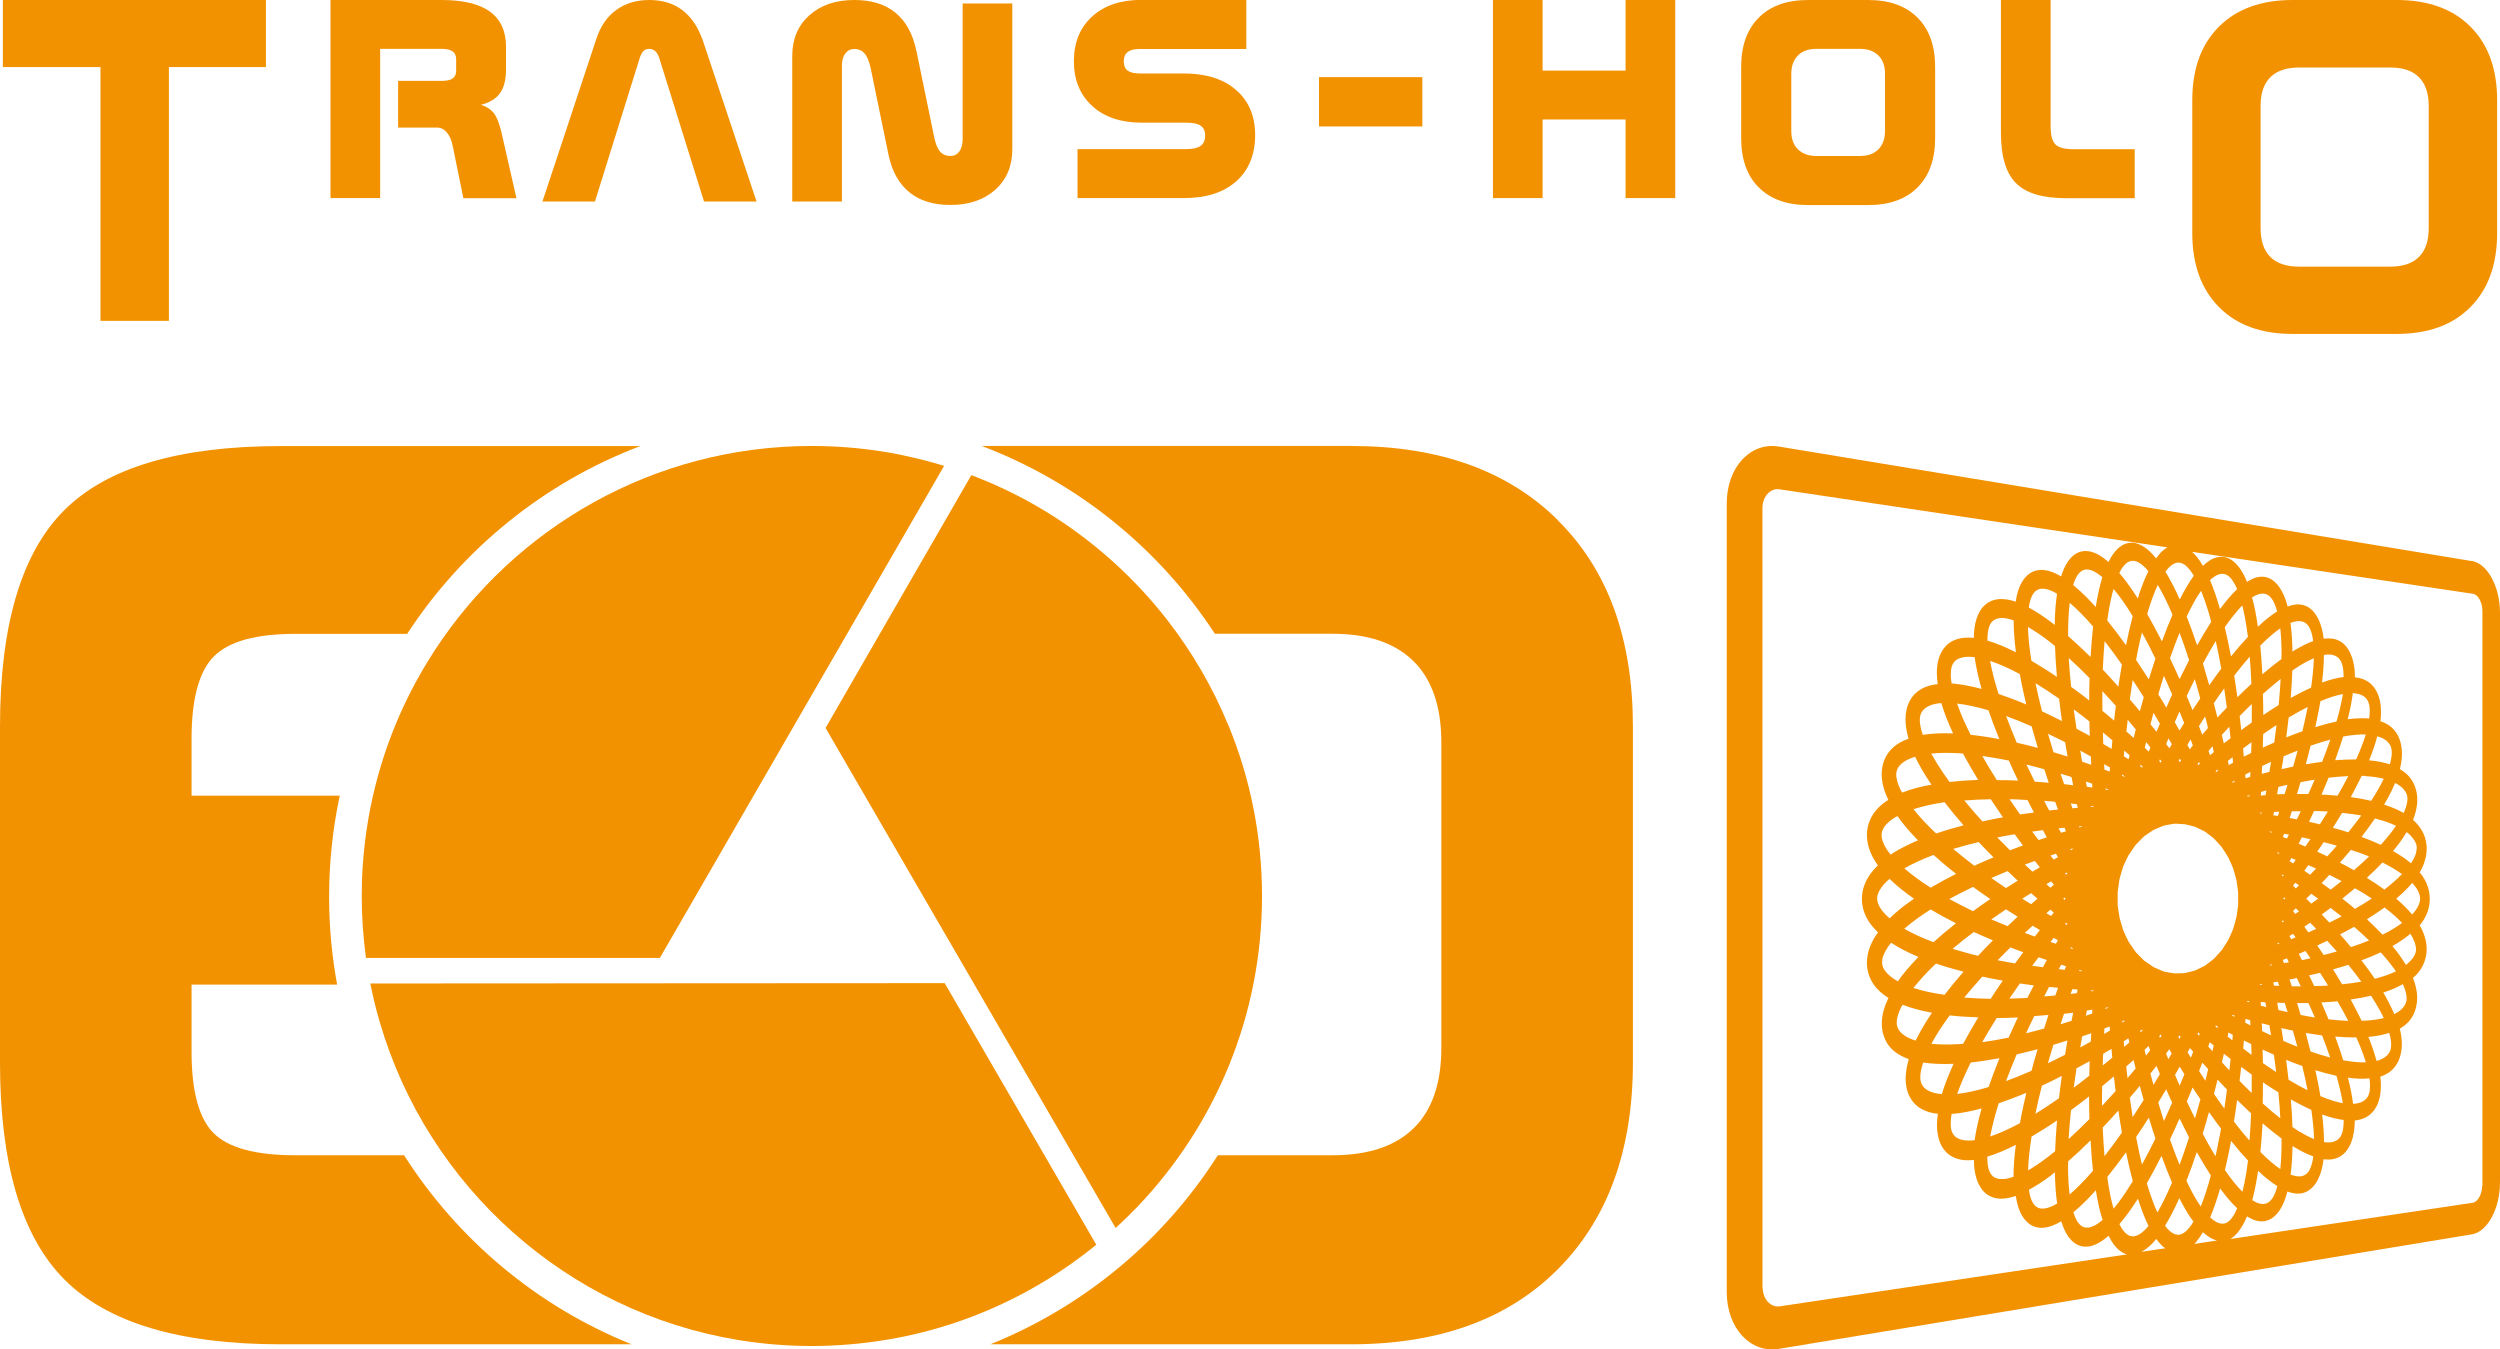
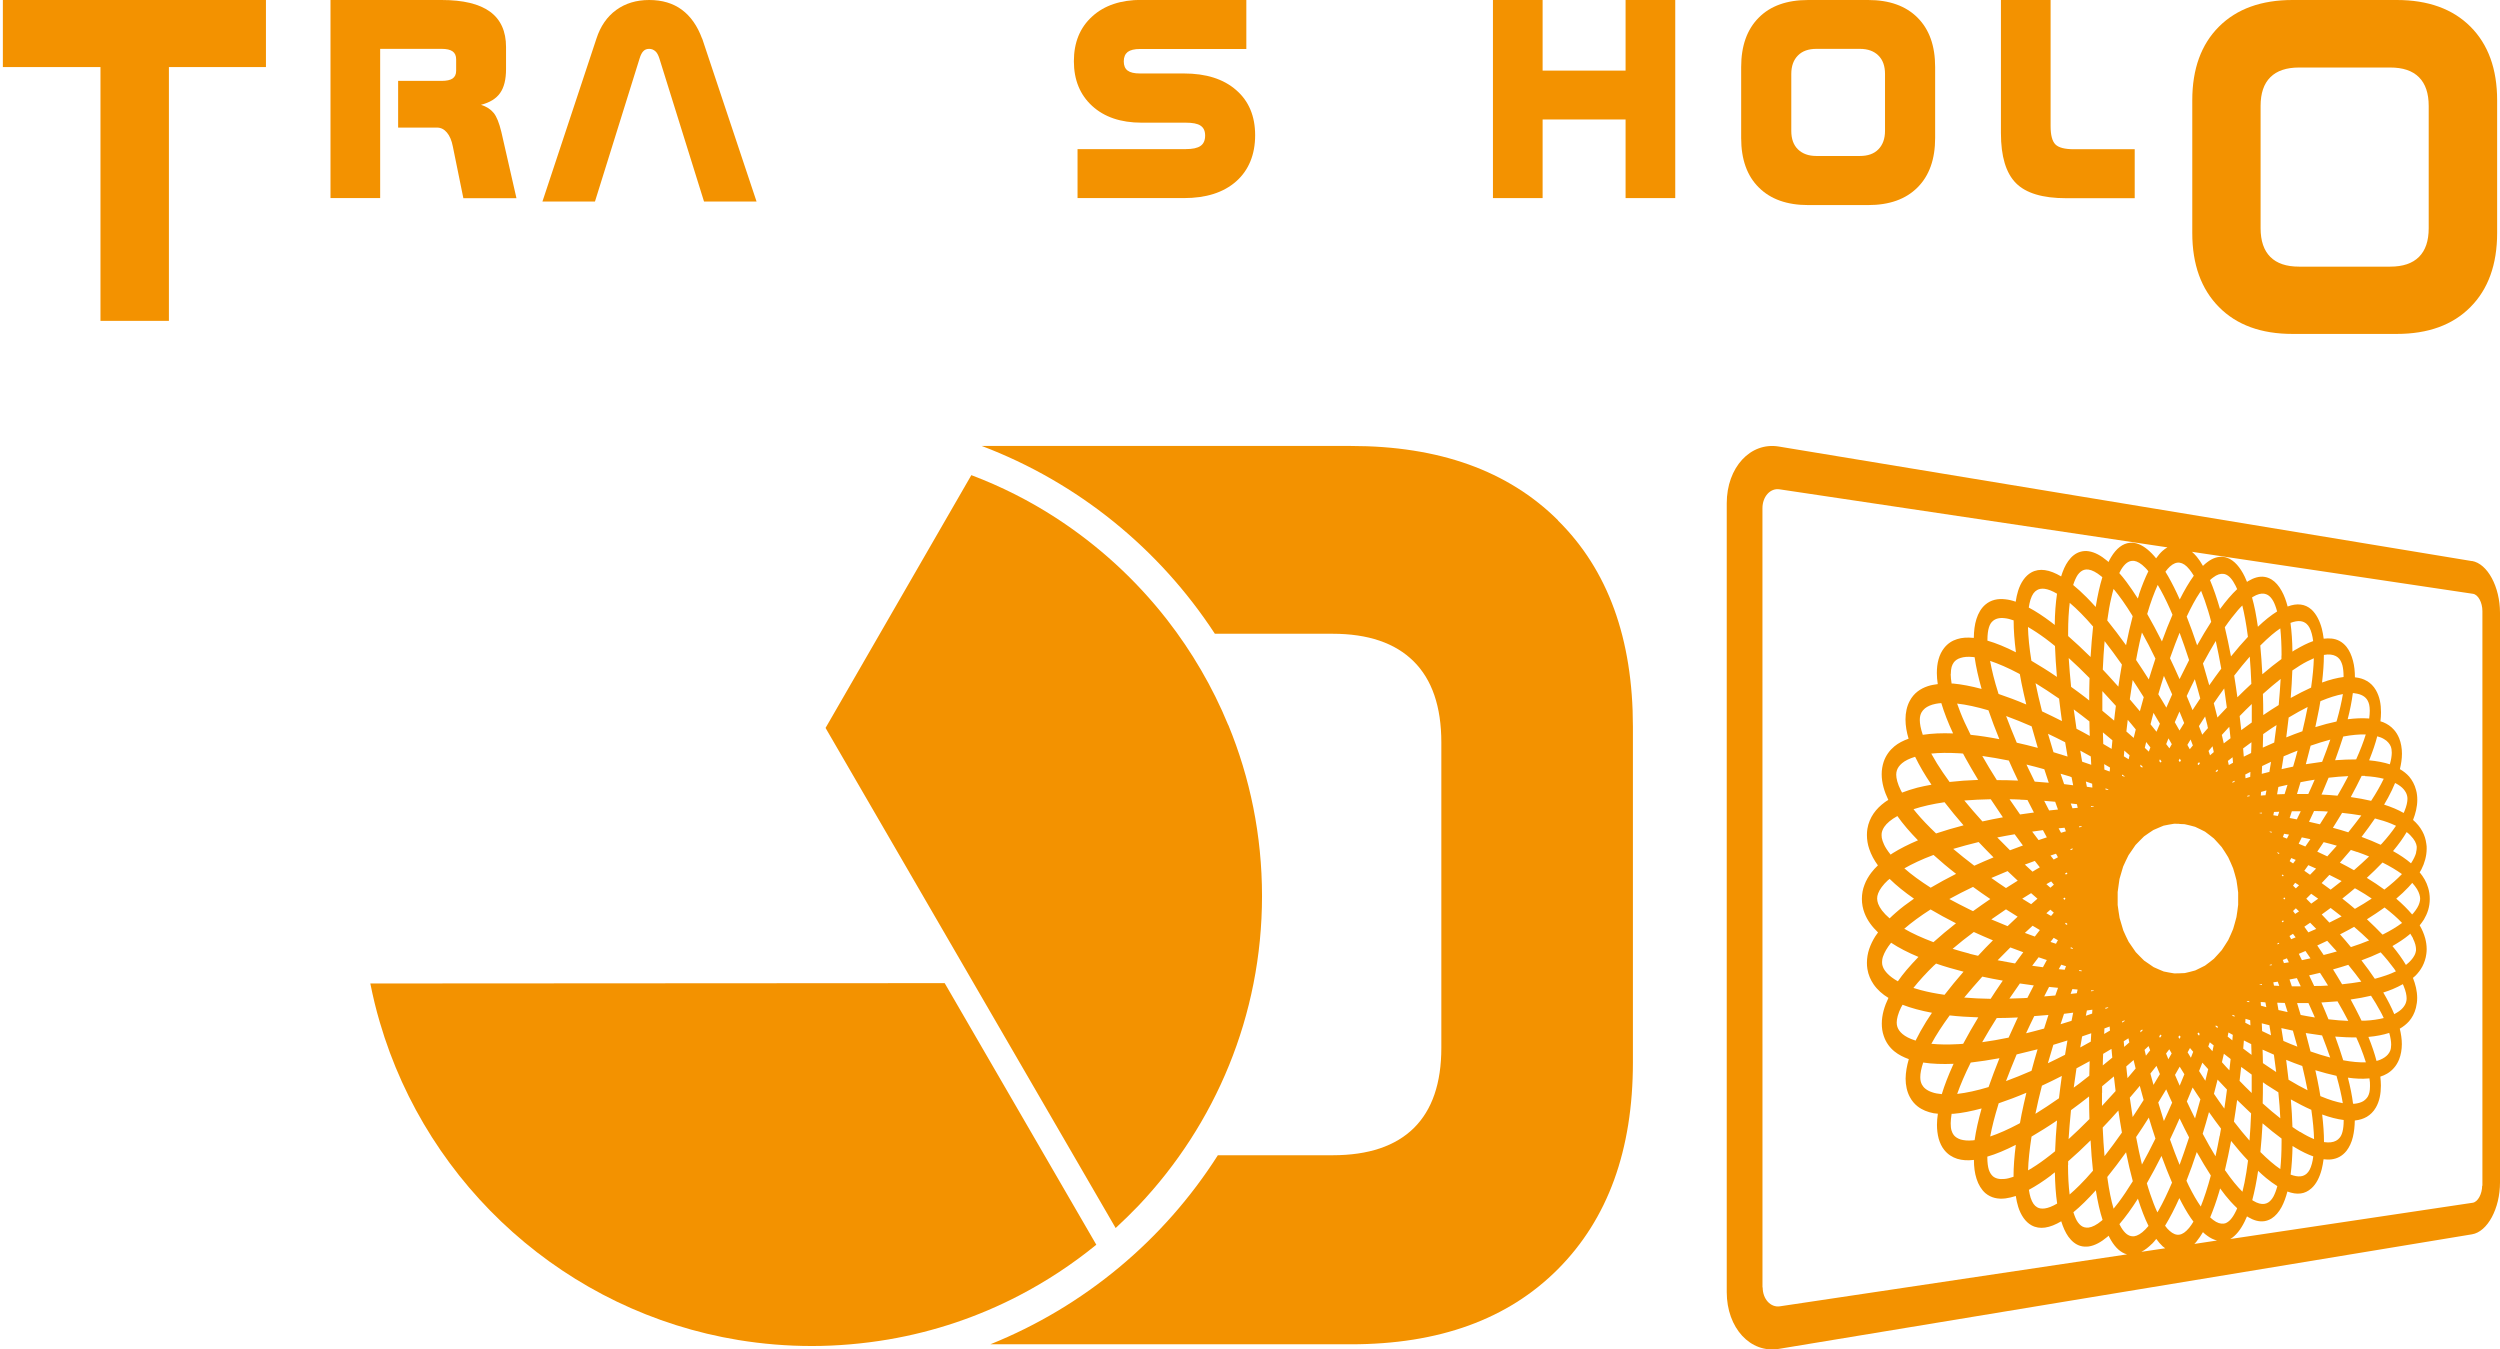
<svg xmlns="http://www.w3.org/2000/svg" id="Calque_2" viewBox="0 0 218.46 117.91">
  <defs>
    <style>.cls-1{fill:#f39200;}</style>
  </defs>
  <g id="Calque_2-2">
    <g id="Trans-holo-J">
-       <path class="cls-1" d="m35.32,100.95h-9.52c-3.46,0-5.84-.64-7.13-1.93-1.29-1.29-1.93-3.66-1.93-7.13v-5.85h12.72c-.46-2.49-.7-5.05-.7-7.67,0-3.03.32-5.99.93-8.84h-12.95v-4.97c0-3.5.65-5.9,1.96-7.21,1.31-1.31,3.67-1.96,7.1-1.96h9.78c4.84-7.42,11.96-13.22,20.37-16.41h-31.42c-8.87,0-15.18,1.87-18.92,5.61-3.74,3.74-5.61,10.04-5.61,18.92v29.33c0,8.87,1.88,15.2,5.63,18.97,3.76,3.77,10.05,5.66,18.89,5.66h30.67c-8.23-3.3-15.17-9.13-19.88-16.52Z" />
      <path class="cls-1" d="m136.14,45.46c-4.36-4.33-10.39-6.49-18.09-6.49h-32.26c8.41,3.19,15.52,8.98,20.37,16.41h10.29c3.09,0,5.45.8,7.07,2.4,1.62,1.6,2.43,3.97,2.43,7.1v26.68c0,3.09-.8,5.43-2.4,7.01-1.6,1.58-3.97,2.38-7.1,2.38h-10.03c-4.7,7.39-11.65,13.21-19.88,16.52h31.51c7.7,0,13.73-2.19,18.09-6.57,4.36-4.38,6.55-10.4,6.55-18.06v-29.33c0-7.7-2.18-13.71-6.55-18.03Z" />
      <path class="cls-1" d="m82.54,85.91l-50.18.03c.23,1.15.5,2.28.83,3.39,4.19,14.35,16.34,25.31,31.35,27.77,2.09.34,4.22.52,6.41.52s4.5-.2,6.67-.57c4.05-.69,7.89-2,11.41-3.83,2.41-1.25,4.68-2.75,6.77-4.45l-13.25-22.86Z" />
      <path id="Fond_M" class="cls-1" d="m107.32,63.34c-1.36-3.31-3.17-6.4-5.34-9.19-2.72-3.49-6.01-6.5-9.73-8.91-2.3-1.49-4.77-2.74-7.37-3.72l-12.74,22.09,25.35,43.7c.69-.64,1.37-1.3,2.02-1.98,6.67-7.05,10.77-16.56,10.77-27.03,0-5.3-1.05-10.35-2.95-14.96Z" />
-       <path class="cls-1" d="m78.76,39.75c-2.53-.51-5.14-.78-7.82-.78-13.82,0-25.96,7.13-32.98,17.9-.79,1.22-1.52,2.48-2.18,3.79-2.27,4.51-3.69,9.52-4.07,14.82-.07.93-.1,1.87-.1,2.82,0,1.84.13,3.64.37,5.41h25.68l24.84-43c-1.22-.38-2.47-.69-3.74-.95Z" />
      <path class="cls-1" d="m216.01,49.03l-60.57-10.01c-2.48-.41-4.55,1.82-4.55,4.96v68.93c0,3.14,2.07,5.37,4.55,4.96l60.57-10.01c1.36-.22,2.45-2.26,2.45-4.53v-49.78c0-2.27-1.09-4.3-2.45-4.53Zm-11.22,10.13c-.56.07-1.19.23-1.88.48.1-.86.16-1.66.16-2.39,0,0,0-.01,0-.02.22-.04.42-.05.59-.03.36.04.61.19.77.39.11.14.19.31.26.55.06.24.1.56.1.95,0,.02,0,.04,0,.06Zm.94,1.42c.31.03.56.11.75.22.19.11.32.25.41.41.06.11.11.23.14.37.03.14.05.32.05.53,0,.2-.02.43-.05.68-.03,0-.06-.01-.1-.01-.53-.04-1.13-.01-1.78.07.21-.81.36-1.57.45-2.28.04,0,.09,0,.13,0Zm5.12,21.42c.1.2.17.38.21.53.04.16.06.29.06.4,0,.05,0,.1,0,.14-.02.13-.06.28-.15.44-.13.25-.38.54-.73.81-.32-.54-.72-1.09-1.18-1.65.54-.31,1.03-.63,1.44-.97.04-.04.08-.07.12-.11.09.14.17.27.24.4Zm-.81,4.16c.19.45.26.82.26,1.07,0,.12-.01.22-.04.31-.04.17-.13.34-.29.53-.17.2-.43.38-.75.55-.25-.6-.57-1.23-.96-1.89.29-.09.57-.19.83-.3.32-.13.61-.28.88-.43.02.05.05.11.07.16Zm-1.09,5.12c0,.23-.03.39-.09.55-.05.11-.11.22-.21.33-.14.16-.36.32-.65.44-.1.04-.21.08-.33.11-.17-.66-.41-1.36-.71-2.1.68-.06,1.29-.18,1.82-.35.12.41.17.77.17,1.03Zm-1.85,3.64c0,.21-.02.39-.05.53-.03.14-.08.26-.14.37-.09.15-.22.29-.41.41-.19.11-.45.19-.75.22-.04,0-.08,0-.13,0-.09-.71-.24-1.46-.45-2.28.65.09,1.25.12,1.78.07.03,0,.07,0,.1-.01.04.25.06.48.05.68Zm-2.3,3.01c0,.39-.04.71-.1.95-.06.24-.14.41-.26.55-.16.2-.41.35-.77.39-.17.02-.37.01-.59-.02,0,0,0-.01,0-.02,0-.73-.06-1.53-.16-2.39.69.25,1.31.41,1.88.48,0,.02,0,.04,0,.06Zm-31.14,3.14c.76-.22,1.59-.57,2.49-1.03-.13,1.01-.2,1.94-.2,2.77,0,0,0,.02,0,.02-.29.1-.55.17-.78.19-.48.05-.81-.05-1.03-.24-.15-.14-.26-.31-.35-.57-.08-.26-.13-.62-.13-1.08,0-.02,0-.04,0-.07Zm-1.29-1.42c-.43.04-.78,0-1.05-.08-.27-.09-.46-.22-.59-.38-.09-.12-.15-.24-.2-.41-.05-.16-.07-.37-.07-.62,0-.23.03-.51.08-.83.05,0,.09,0,.14,0,.75-.06,1.58-.23,2.48-.47-.28,1-.49,1.92-.61,2.77-.06,0-.12.02-.17.02Zm-7.53-25.48c-.16-.25-.26-.48-.33-.68-.07-.2-.09-.36-.09-.51,0-.06,0-.12.01-.18.03-.17.09-.34.23-.55.2-.3.59-.64,1.14-.94.49.7,1.1,1.4,1.8,2.12-.82.35-1.56.72-2.2,1.12-.07.04-.13.09-.19.13-.14-.18-.27-.35-.37-.51Zm1.26-5.11c-.29-.58-.4-1.05-.4-1.36,0-.15.02-.27.06-.39.07-.2.2-.41.45-.62.26-.22.65-.41,1.14-.56.38.78.85,1.59,1.43,2.44-.43.08-.85.16-1.24.26-.48.13-.92.27-1.33.43-.04-.07-.08-.14-.11-.2Zm1.66-6.14c0-.28.05-.47.14-.65.07-.13.17-.25.31-.37.21-.17.53-.32.95-.4.15-.03.31-.05.48-.06.25.83.59,1.71,1.03,2.65-.98-.04-1.86,0-2.65.12-.18-.53-.26-.97-.26-1.29Zm2.71-4.02c0-.26.03-.46.07-.62.05-.16.11-.29.2-.41.13-.16.31-.3.59-.38.27-.09.63-.12,1.05-.08.06,0,.12.02.17.02.12.85.33,1.77.61,2.77-.9-.24-1.74-.4-2.48-.47-.05,0-.09,0-.14,0-.05-.31-.08-.59-.08-.82Zm3.2-2.99c0-.46.05-.82.13-1.08.08-.26.19-.44.35-.57.22-.19.55-.3,1.03-.24.23.02.49.09.78.19,0,0,0,.02,0,.02,0,.83.07,1.76.2,2.77-.9-.46-1.73-.8-2.49-1.02,0-.02,0-.04,0-.07Zm33.06,8.27c-.2.65-.48,1.38-.84,2.18-.57,0-1.19.02-1.84.07.26-.72.5-1.41.71-2.07.75-.14,1.41-.2,1.98-.18Zm-.07,3.64c.62.03,1.16.11,1.64.23-.28.59-.65,1.24-1.1,1.93-.55-.13-1.15-.24-1.78-.33.35-.64.66-1.26.95-1.85.1,0,.2,0,.3,0Zm1.3,20.47c.13.23.24.45.34.67-.47.12-1.02.2-1.64.23-.1,0-.2,0-.3,0-.05-.11-.1-.22-.16-.33-.24-.49-.51-1-.79-1.52.64-.09,1.23-.2,1.78-.33.29.44.54.86.76,1.27Zm-3.2,4.36c-.2-.66-.44-1.35-.7-2.07.65.05,1.27.08,1.84.07.13.29.26.58.37.86.19.47.34.91.47,1.32-.57.02-1.23-.04-1.98-.18Zm-8.19,7.02c-.44-.5-.89-1.05-1.36-1.66.1-.61.19-1.24.28-1.89.28.28.56.55.84.81.13.12.26.24.38.36-.03.84-.08,1.63-.14,2.38Zm-2.61-.41c-.11.62-.24,1.21-.36,1.78-.37-.6-.74-1.26-1.12-1.97.19-.61.37-1.24.55-1.89.35.5.7.98,1.05,1.44-.04.22-.07.43-.11.64Zm-6.08,5.04c-.09-.28-.19-.58-.28-.9.42-.74.85-1.53,1.28-2.39.31.84.61,1.61.92,2.33-.4.93-.79,1.75-1.17,2.42-.04.07-.07.12-.11.18-.22-.47-.43-1.02-.64-1.64Zm-16.85-8.72c.29-.82.68-1.73,1.18-2.73.79-.09,1.63-.22,2.51-.38-.35.87-.67,1.72-.95,2.52-1.02.31-1.94.51-2.74.6Zm.1-4.34c-.88.05-1.67.04-2.36-.03.41-.76.95-1.59,1.6-2.48.79.09,1.62.14,2.5.17-.48.79-.92,1.56-1.32,2.31-.14.01-.29.03-.42.03Zm-1.87-24.53c-.18-.3-.34-.58-.5-.86.69-.07,1.48-.08,2.36-.03.14,0,.28.02.42.03.07.14.14.27.22.41.34.61.71,1.25,1.1,1.89-.88.03-1.71.09-2.5.18-.41-.56-.78-1.11-1.1-1.62Zm4.5-4.64c.28.8.59,1.65.95,2.52-.88-.17-1.72-.3-2.51-.38-.18-.37-.36-.73-.52-1.08-.27-.59-.48-1.14-.66-1.65.8.09,1.72.29,2.74.59Zm10.14-6.06c.49.63,1,1.32,1.52,2.06-.11.62-.21,1.27-.31,1.93-.31-.35-.63-.7-.93-1.03-.15-.16-.29-.31-.43-.46.04-.89.09-1.72.16-2.5Zm2.88,1.02c.12-.62.25-1.2.39-1.76.39.7.79,1.46,1.18,2.28-.19.59-.39,1.19-.58,1.82-.37-.59-.74-1.15-1.11-1.7.04-.22.08-.43.12-.64Zm7.58,3.13c.08.54.16,1.1.23,1.67-.24.25-.48.5-.73.77-.03.03-.06.07-.09.1-.1-.42-.21-.84-.32-1.25.3-.44.6-.87.9-1.28Zm2.41,2.43c0,.18,0,.36,0,.54-.3.21-.61.44-.92.67-.04-.42-.09-.83-.14-1.23.36-.37.71-.72,1.06-1.05,0,.35,0,.71,0,1.07Zm5.5,5.53c-.18.41-.36.84-.56,1.26-.32,0-.66,0-.99,0,.11-.35.21-.69.31-1.03.42-.08.84-.16,1.24-.22Zm3.7,6.32c.37.13.71.26,1.05.4-.4.39-.85.79-1.32,1.2-.39-.22-.8-.44-1.23-.66.32-.37.64-.73.94-1.09,0,0,.01-.02.02-.02.18.06.36.12.54.18Zm-17.38,21.91c.23-.38.46-.76.7-1.16.17.39.34.78.52,1.16-.24.56-.48,1.09-.72,1.61-.16-.52-.33-1.06-.49-1.61Zm-2.23,1.26c-.09-.55-.17-1.11-.25-1.69.26-.3.52-.61.78-.92.03-.04.06-.08.09-.12.11.42.22.83.34,1.24-.32.51-.64,1.01-.96,1.49Zm-2.67-2.11c0-.19,0-.39,0-.58.34-.28.69-.57,1.03-.86.05.43.1.86.15,1.28-.4.45-.8.88-1.19,1.3,0-.37,0-.76,0-1.14Zm-6.64-5.22c.23-.49.46-.99.71-1.49.41-.03.82-.06,1.24-.1-.13.4-.26.79-.38,1.19-.53.15-1.06.28-1.57.41Zm-4.94-6.95c-.51-.13-1-.27-1.48-.42.57-.49,1.19-.98,1.85-1.47.54.25,1.1.49,1.67.73-.44.44-.87.88-1.27,1.32,0,0-.02.02-.03.03-.25-.06-.5-.12-.75-.18Zm30.94.12c-.18-.27-.37-.55-.56-.83.3-.14.59-.27.87-.41.29.31.57.63.84.93-.37.11-.76.21-1.15.31Zm-27-10.55c.24.32.48.65.72.98-.38.14-.76.28-1.13.42-.38-.38-.75-.75-1.11-1.12.49-.1,1-.19,1.52-.28Zm14.39-.9c.15,0,.3.01.46.02.16.04.31.07.47.11.15.04.3.08.45.12.15.07.29.14.44.21.14.07.28.14.42.21.13.1.27.2.4.3.13.1.26.2.38.3.12.13.23.25.35.38.11.12.22.25.33.37.1.15.19.29.29.44.1.15.19.3.28.45.07.16.14.32.22.48.07.16.14.33.21.49.05.17.1.34.15.51.05.17.09.35.14.52.03.18.05.36.08.54.02.18.05.36.07.54,0,.18,0,.36,0,.54,0,.18,0,.35,0,.53-.02.18-.05.37-.07.55h0c-.02.18-.05.36-.08.53-.05.18-.09.35-.14.52h0c-.05.17-.1.34-.15.52-.07.16-.14.32-.21.49-.07.16-.14.32-.22.48-.09.15-.19.3-.28.44-.09.15-.19.29-.28.43-.11.13-.23.25-.34.38-.12.13-.23.25-.35.38-.13.1-.25.2-.38.3-.13.1-.26.2-.4.3-.14.07-.28.14-.42.21-.15.07-.29.14-.43.21-.15.04-.3.08-.45.12-.16.04-.31.07-.46.11-.15,0-.3.01-.46.02s-.3,0-.46.01c-.16-.03-.31-.05-.47-.08-.15-.03-.31-.06-.46-.09-.15-.06-.3-.12-.45-.19-.15-.06-.29-.13-.43-.19-.14-.1-.28-.19-.42-.29-.14-.09-.27-.19-.41-.28-.12-.12-.25-.24-.37-.37-.12-.12-.24-.24-.36-.37-.1-.15-.21-.3-.31-.45-.1-.15-.2-.3-.31-.45-.08-.16-.16-.32-.24-.49-.08-.17-.16-.34-.23-.51-.05-.18-.11-.35-.16-.54-.05-.18-.1-.36-.16-.54-.03-.19-.06-.38-.09-.57l-.07.02h0s.07-.02.07-.02c-.03-.19-.05-.38-.08-.57,0-.19,0-.38,0-.57,0-.19,0-.37,0-.56.03-.19.05-.38.08-.58.03-.19.06-.37.08-.56.05-.18.1-.36.16-.55.05-.18.11-.36.16-.54.08-.17.15-.34.23-.5.08-.17.16-.33.24-.49.1-.15.2-.3.31-.45.1-.15.2-.29.3-.44.12-.13.24-.25.37-.38.13-.13.25-.25.37-.37.13-.09.27-.19.4-.28.14-.1.28-.19.42-.28.15-.06.29-.13.44-.19.15-.06.3-.12.45-.19.15-.03.31-.06.46-.09.16-.03.31-.05.47-.08.15,0,.31,0,.46.01Zm-8.53.24c-.07.02-.14.04-.21.06-.01-.03-.02-.06-.03-.09.08,0,.15-.01.23-.02,0,.02,0,.03.01.05Zm-1.38.4c-.14.04-.29.09-.43.13-.07-.13-.14-.26-.21-.39.17-.02.35-.03.52-.05.04.11.08.21.12.32Zm.58,1.5s.02.04.02.06c-.06.03-.11.06-.17.09-.02-.03-.04-.06-.05-.09.07-.02.13-.04.2-.06Zm-1.28.77c-.12.07-.25.14-.37.2-.09-.12-.19-.24-.28-.35.16-.05.32-.11.48-.16.06.1.12.2.17.31Zm.78,1.34s.03.05.05.08c-.04.03-.09.07-.13.1-.03-.03-.05-.07-.08-.1.05-.03.11-.06.16-.09Zm-1.14,1.06c-.1.09-.2.17-.3.26-.12-.1-.23-.2-.35-.31.14-.08.28-.16.42-.24.08.1.16.19.24.29Zm.94,1.12s.06.07.08.1c-.03.03-.06.07-.08.1-.04-.03-.08-.07-.12-.1.04-.03.08-.07.12-.1Zm-.94,1.32c-.08.1-.16.19-.24.29-.14-.08-.28-.16-.41-.24.12-.1.23-.21.35-.31.1.09.2.17.3.26Zm1.06.88s.09.07.13.11c-.02.03-.03.06-.05.08-.05-.03-.11-.06-.16-.09.03-.03.05-.07.08-.1Zm.61,2.23s-.02.04-.02.06c-.07-.02-.13-.04-.2-.06.02-.03.04-.06.05-.09.06.03.11.06.17.09Zm-.6,1.56c-.04.11-.08.21-.12.32-.17-.02-.35-.03-.52-.05.07-.13.15-.26.22-.39.14.04.28.09.42.13Zm1.17.34c.07.02.14.04.21.06,0,.02,0,.03-.01.05-.08,0-.15-.01-.23-.02.01-.03.02-.06.03-.09Zm8.74,5.72s.07.08.1.12c-.03.06-.06.12-.1.18-.03-.06-.07-.11-.1-.17.03-.04.06-.09.1-.13Zm7.88-6.16c.06-.02.12-.04.17-.06,0,.03.02.05.03.08-.06,0-.13.02-.19.03,0-.01,0-.03,0-.04Zm1.16-.44c.12-.05.24-.09.35-.14.06.12.12.23.17.35-.14.03-.29.05-.43.07-.03-.09-.07-.19-.1-.28Zm-.48-1.35l-.02-.06s.09-.06.14-.09c.02.03.03.06.04.08-.05.02-.11.04-.17.06Zm1.06-.74c.1-.06.2-.13.3-.19.08.1.15.21.23.31-.13.05-.26.11-.39.16-.05-.09-.09-.18-.14-.27Zm-.64-1.2s-.03-.05-.04-.07c.04-.03.07-.06.11-.1.02.03.04.06.07.09-.04.03-.09.06-.13.08Zm.94-.98c.08-.08.16-.16.25-.24.1.09.19.18.28.27-.11.07-.23.15-.34.22-.06-.09-.13-.17-.19-.26Zm-.77-1.01s-.05-.06-.07-.09c.02-.03.05-.06.07-.09.03.03.07.06.1.09-.03.03-.07.06-.1.09Zm.77-1.2c.06-.09.13-.17.19-.26.11.07.22.15.34.22-.09.09-.19.18-.28.27-.08-.08-.16-.16-.25-.24Zm-.87-.81s-.07-.07-.11-.1c.01-.02.03-.05.04-.07.04.03.09.06.13.08-.02.03-.04.06-.07.09Zm-.51-2.05s.01-.04.02-.06c.06.02.11.04.17.06-.01.03-.03.05-.04.08-.05-.03-.1-.06-.14-.09Zm.5-1.4c.03-.09.07-.19.1-.28.14.02.29.05.43.07-.06.11-.12.23-.18.35-.12-.05-.23-.09-.35-.14Zm-.98-.37c-.06-.02-.12-.04-.18-.07,0-.01,0-.03,0-.04.07,0,.13.02.19.03,0,.03-.02.05-.03.08Zm-9.69-6.13s-.09-.09-.14-.13c.02-.05.04-.11.06-.16.05.06.09.12.14.18-.02.04-.04.07-.06.11Zm-1.62.44c-.06-.04-.12-.08-.18-.12.01-.05.02-.09.03-.14.06.06.12.11.18.17-.01.03-.02.06-.03.09Zm-1.55.8c-.07-.03-.15-.06-.22-.09,0-.04,0-.08,0-.11.07.05.15.09.22.14,0,.02,0,.04-.01.06Zm-1.43,1.15c-.08-.01-.16-.03-.23-.04,0-.03,0-.06,0-.1.08.03.16.06.24.09,0,.02,0,.03,0,.05Zm-1.38-.21c-.16-.02-.32-.05-.48-.07-.03-.15-.06-.31-.09-.46.18.06.37.13.55.19,0,.11.02.23.02.34Zm.12,1.64s0,.02,0,.04c-.08,0-.15,0-.23.01,0-.03-.01-.06-.02-.08.08.01.16.02.25.03Zm-1.4.13c-.15.01-.31.02-.46.04-.05-.14-.1-.28-.15-.42.18.02.36.04.54.06.02.11.05.22.07.32Zm-1.72.15c-.26.03-.52.05-.78.08-.15-.28-.28-.56-.43-.84.32.02.64.05.96.08.08.22.16.45.24.67Zm-1.32,1.8c.11.21.22.42.34.63-.24.08-.48.16-.72.24-.19-.25-.37-.49-.56-.74.31-.04.62-.09.94-.13Zm-.71,2.69c.15.19.3.38.44.56-.22.12-.43.25-.64.38-.23-.21-.45-.42-.67-.62.29-.11.58-.21.87-.32Zm-1.5,1.73c-.34.21-.68.43-1.02.64-.44-.29-.86-.58-1.28-.88.46-.2.93-.4,1.42-.6.29.28.58.55.88.83Zm1.18,1.09s0,0,0,0c.18.16.36.32.55.48-.18.16-.37.32-.55.48-.26-.16-.52-.32-.78-.48.25-.16.51-.32.77-.48Zm-1.18,2.05c-.3.28-.59.55-.88.83-.48-.19-.96-.39-1.42-.59.42-.29.85-.59,1.28-.88.33.21.67.43,1.02.64Zm1.3.79c.21.13.42.25.64.38-.15.19-.3.38-.44.57-.29-.1-.58-.21-.87-.32.22-.21.45-.42.68-.63Zm1.85,1.06c.12.07.25.14.37.21-.06.1-.12.2-.17.31-.16-.05-.32-.1-.48-.16.09-.12.19-.24.28-.36Zm-.6,1.94c-.12.21-.23.42-.34.63-.32-.04-.63-.08-.94-.13.18-.25.37-.49.56-.74.24.08.48.16.72.24Zm.2,2.35c.26.03.51.06.78.08-.08.22-.16.45-.24.67-.33.03-.65.06-.97.08.14-.28.28-.56.43-.84Zm2.03.19c.15.01.31.02.46.04-.02.11-.05.22-.07.32-.18.02-.36.04-.54.06.05-.14.1-.28.15-.42Zm1.64.11c.08,0,.15,0,.23.01,0,.01,0,.02,0,.04-.08.01-.16.02-.25.03,0-.03.01-.06.02-.08Zm.11,1.69c0,.11-.02.23-.02.34-.18.06-.37.13-.55.19.03-.15.06-.31.09-.46.16-.02.32-.05.48-.07Zm1.15-.17c.08-.01.15-.03.23-.04,0,.02,0,.03,0,.05-.08.03-.16.06-.24.09,0-.03,0-.06,0-.1Zm1.66,1.1s0,.04.01.06c-.07.05-.15.09-.22.14,0-.04,0-.08,0-.11.07-.03.14-.06.21-.09Zm.34,1.57c.03.12.05.24.08.36-.15.14-.3.26-.45.39-.02-.16-.03-.33-.04-.49.14-.09.28-.18.41-.26Zm1.03-.65c.06-.04.12-.08.18-.12.01.03.02.05.03.08-.06.06-.12.11-.18.17,0-.04-.02-.09-.03-.13Zm.73,1.33c.05.12.09.25.14.37-.12.16-.25.32-.37.47-.04-.17-.08-.34-.12-.51.12-.11.24-.22.35-.33Zm.93-.87s.09-.09.14-.14c.02.04.04.07.06.11-.05.06-.09.12-.14.18-.02-.05-.04-.1-.06-.16Zm.88,1.15c.07.12.14.24.21.36-.1.17-.19.34-.29.51-.07-.17-.14-.33-.2-.5.09-.12.19-.24.28-.37Zm.91,1.52c.14.22.27.44.41.66-.13.34-.27.67-.41,1-.14-.31-.27-.62-.41-.94.14-.24.27-.48.41-.72Zm.69-1.25c.07-.13.14-.25.21-.38.09.11.18.22.28.33-.07.17-.13.35-.2.52-.09-.16-.19-.31-.28-.46Zm.87-1.63s.04-.08.06-.11c.04.04.09.08.13.12-.02.05-.04.11-.06.16-.05-.05-.09-.11-.14-.16Zm1.6-.72c.06.03.11.06.17.09,0,.05-.02.09-.03.14-.06-.05-.12-.1-.17-.15,0-.03.02-.06.03-.09Zm1.43-.93c.07.02.13.04.2.06,0,.04,0,.07,0,.11-.07-.04-.14-.08-.2-.11,0-.02,0-.04.01-.06Zm1.28-1.21c.07,0,.14.01.21.02,0,.03,0,.06,0,.09-.07-.02-.14-.04-.21-.06,0-.01,0-.03,0-.04Zm1.21.09c.14,0,.28.02.41.03.03.14.05.28.08.42-.15-.04-.31-.09-.47-.13,0-.1-.01-.21-.02-.31Zm-.1-1.51s0-.02,0-.03c.07,0,.13-.02.2-.03,0,.03.01.05.02.08-.07,0-.14,0-.21-.02Zm1.2-.21c.13-.02.26-.04.39-.06.04.12.09.25.13.37-.15,0-.3-.01-.46-.02-.02-.1-.04-.2-.06-.29Zm1.43-.25c.21-.04.42-.08.63-.12.12.24.23.48.34.72-.26,0-.52,0-.78,0-.06-.2-.13-.39-.2-.59Zm1.07-1.69c-.09-.18-.18-.36-.27-.55.19-.08.39-.16.58-.25.15.21.3.43.44.64-.25.05-.49.11-.74.16Zm.56-2.43c-.12-.16-.23-.33-.35-.49.17-.12.34-.23.51-.35.18.18.35.36.53.54-.22.1-.45.2-.68.3Zm1.17-1.56c.26-.19.52-.38.78-.57.33.25.65.5.96.74-.34.18-.7.36-1.07.54-.22-.24-.44-.47-.67-.71Zm-.92-.95s0,0,0,0c-.14-.14-.29-.29-.43-.43.15-.14.29-.29.43-.43.21.14.41.29.61.43-.2.14-.39.28-.6.43Zm.92-1.8c.23-.24.45-.48.67-.71.37.18.72.36,1.07.54-.31.25-.63.5-.96.75-.25-.19-.51-.38-.78-.57Zm-1.02-.72c-.17-.12-.33-.23-.5-.35.12-.17.24-.33.35-.49.23.1.46.2.68.3-.17.18-.35.36-.53.54Zm-1.48-.99c-.1-.07-.2-.13-.3-.2.05-.09.1-.18.14-.27.13.05.26.1.39.16-.08.1-.15.21-.23.31Zm.49-1.73c.09-.18.18-.37.27-.55.25.05.5.1.75.16-.14.21-.29.42-.44.64-.19-.08-.38-.16-.58-.24Zm-.16-2.12c-.21-.04-.42-.08-.63-.12.07-.2.13-.39.19-.59.27,0,.53,0,.78,0-.11.24-.23.48-.35.72Zm-1.67-.3c-.13-.02-.26-.04-.39-.06.02-.1.04-.2.06-.29.15,0,.3-.01.46-.02-.04.12-.08.25-.13.38Zm-1.39-.21c-.07,0-.13-.02-.2-.03,0-.01,0-.02,0-.03.07,0,.14-.01.21-.02,0,.03-.01.05-.02.08Zm-.09-1.58c0-.1.01-.21.02-.31.16-.04.32-.09.47-.13-.03.14-.05.28-.08.42-.14,0-.27.02-.41.03Zm-1,.07c-.07,0-.14.01-.2.02,0-.02,0-.03,0-.05.07-.02.14-.04.21-.06,0,.03,0,.06,0,.09Zm-1.49-1.19s0-.04-.01-.06c.07-.04.13-.07.2-.11,0,.04,0,.07,0,.11-.06.02-.13.04-.2.06Zm-.31-1.54c-.02-.12-.05-.24-.08-.36.14-.11.28-.22.41-.32.01.16.03.32.04.48-.13.07-.25.14-.38.21Zm-.95.52c-.06.03-.11.06-.17.09,0-.03-.02-.06-.03-.08.06-.05.12-.1.17-.14,0,.04.02.09.03.13Zm-.69-1.37c-.04-.12-.09-.25-.13-.38.12-.14.24-.28.35-.41.04.17.08.34.11.51-.11.09-.22.18-.33.28Zm-.89.74s-.09.08-.14.12c-.02-.04-.04-.08-.06-.11.05-.06.09-.11.14-.16.02.05.04.11.06.16Zm-1.75-.15s-.07-.09-.1-.13c.03-.06.06-.11.1-.17.03.06.07.12.1.18-.03.04-.06.08-.1.12Zm-.91-1.2c-.09-.12-.19-.24-.28-.37.07-.17.13-.33.2-.5.1.17.19.33.29.51-.07.12-.14.23-.21.36Zm-1.12-1.44c-.18-.22-.35-.44-.53-.66.09-.34.17-.67.26-1,.19.31.37.63.56.95-.1.24-.2.47-.3.71Zm-.54,1.36c-.05.12-.09.25-.14.37-.12-.11-.24-.22-.35-.33.04-.17.08-.34.12-.51.12.15.25.31.37.47Zm-1.46-.83c-.21-.19-.43-.38-.64-.56.04-.35.08-.68.12-1.02.11.13.22.26.33.39.12.15.25.3.37.45-.06.25-.12.49-.18.74Zm-.36,1.51c-.03.12-.05.24-.08.36-.14-.09-.28-.18-.42-.26.01-.17.03-.33.04-.5.15.13.3.27.45.4Zm-1.57-.55c-.24-.15-.48-.29-.73-.43-.01-.34-.02-.68-.03-1.01.27.23.55.45.83.69-.02.25-.05.5-.07.75Zm-.14,1.63c0,.11-.02.23-.03.35-.15-.06-.31-.12-.46-.17,0-.16-.02-.32-.02-.48.17.1.34.2.51.3Zm-1.64-.24c-.26-.09-.52-.18-.79-.27,0-.03-.01-.06-.02-.08-.05-.3-.1-.59-.15-.89.3.16.61.33.92.51.01.24.02.49.04.73Zm-1.84,1.04s.08.03.12.04c.05.24.09.47.14.71-.26-.03-.53-.07-.79-.1-.1-.31-.21-.61-.31-.91.28.08.56.17.84.25Zm-1.86.53c-.42-.04-.83-.07-1.24-.1-.18-.38-.37-.76-.55-1.13-.06-.12-.11-.24-.17-.36.51.12,1.03.26,1.56.41.13.39.26.79.39,1.19Zm-2.7-.19c-.63-.03-1.25-.04-1.85-.04-.46-.73-.89-1.43-1.27-2.11.73.1,1.51.24,2.32.4.25.57.52,1.16.81,1.76Zm.21,1.67c.2,0,.42.02.62.03.18.36.37.73.56,1.09-.41.05-.81.11-1.21.17-.32-.45-.62-.89-.92-1.33.31,0,.63.02.95.03Zm-1.53,1.54c-.62.11-1.21.23-1.79.36-.56-.62-1.09-1.23-1.58-1.83.73-.06,1.5-.09,2.31-.11.34.52.69,1.04,1.06,1.58Zm-.82,3.5c-.57.24-1.14.48-1.68.73-.65-.49-1.27-.99-1.84-1.47.7-.21,1.44-.41,2.22-.6.42.44.85.89,1.3,1.34Zm-.28,3.64c-.52.35-1.02.71-1.51,1.06-.11-.05-.22-.1-.33-.16-.61-.3-1.19-.6-1.74-.9.65-.36,1.34-.71,2.07-1.06.48.35.99.71,1.51,1.06Zm1.75,4.23c.37.14.75.28,1.13.42-.25.33-.49.66-.72.98-.52-.09-1.02-.18-1.52-.28.36-.37.73-.74,1.11-1.12Zm-.66,2.9c-.22.32-.44.64-.65.96-.14.21-.28.42-.41.63-.81-.01-1.58-.05-2.31-.11.49-.59,1.01-1.2,1.58-1.83.58.13,1.18.24,1.79.35Zm1.5.25c.4.06.8.12,1.21.17-.19.37-.38.73-.56,1.09-.2.01-.42.03-.62.03-.32.01-.64.02-.95.03.3-.44.6-.88.92-1.33Zm-.18,2.97c-.03.06-.06.12-.09.18-.25.53-.49,1.06-.72,1.58-.81.17-1.58.3-2.31.4.39-.68.81-1.39,1.27-2.11.6,0,1.22-.02,1.85-.05Zm4.03-.32c.26-.03.53-.06.8-.1-.05.24-.09.48-.14.71-.04.01-.08.03-.12.04-.28.09-.56.17-.84.26.1-.3.2-.61.3-.91Zm1.57,2.05s.01-.06.02-.08c.26-.09.52-.18.79-.27-.01.24-.03.49-.04.73-.31.17-.61.34-.92.51.05-.3.1-.59.15-.89Zm1.96-.77c.15-.06.31-.12.46-.17,0,.12.02.23.03.35-.17.1-.34.21-.51.3,0-.16.02-.32.02-.48Zm.62,1.8c.02.25.05.5.07.75-.28.24-.55.46-.83.68,0-.33.02-.67.03-1.01.24-.14.48-.29.72-.43Zm1.35,2.1c-.02-.19-.04-.39-.06-.58.21-.19.42-.37.64-.56.06.25.12.5.18.74-.24.28-.47.56-.71.84-.02-.15-.04-.29-.05-.44Zm2.1.24c-.02-.06-.03-.13-.05-.2.17-.22.35-.44.53-.67.1.24.2.48.3.72-.19.32-.37.63-.56.94-.07-.27-.14-.53-.22-.8Zm2.5,3.72c.28.58.55,1.13.83,1.66-.02.07-.04.14-.07.21-.25.77-.51,1.5-.76,2.19-.28-.68-.56-1.43-.84-2.22.28-.59.56-1.2.84-1.84Zm.63-1.47c.17-.4.34-.81.51-1.23.23.35.45.7.68,1.03-.16.57-.31,1.13-.47,1.67-.24-.47-.47-.96-.71-1.47Zm1.07-2.66c.1-.25.19-.49.29-.74.17.19.34.38.51.57-.08.34-.17.68-.25,1.01-.18-.27-.36-.56-.54-.84Zm.8-2.14c.05-.12.09-.25.14-.38.11.09.22.18.34.27-.04.17-.08.34-.11.51-.12-.13-.24-.27-.36-.41Zm1.37.62c.2.16.39.31.59.46-.03.34-.07.66-.11.99-.1-.11-.2-.21-.31-.33-.11-.12-.23-.26-.34-.38.06-.24.11-.49.17-.74Zm.33-1.5c.02-.12.05-.24.07-.36.13.07.26.14.38.21-.01.16-.03.32-.04.48-.14-.11-.28-.22-.41-.33Zm1.42.34c.22.11.43.22.64.32.01.32.02.63.03.94-.24-.18-.49-.36-.73-.55.02-.24.04-.48.06-.72Zm.12-1.56c0-.11.02-.22.02-.33.14.04.27.08.41.12,0,.15.01.3.02.45-.15-.08-.3-.16-.45-.23Zm1.44.06c.23.06.45.11.67.17,0,.03,0,.05.01.08.05.27.09.53.13.8-.26-.12-.52-.24-.78-.37,0-.22-.02-.45-.03-.68Zm1.56-1.13s-.07-.02-.1-.03c-.04-.21-.07-.43-.11-.64.22,0,.44.02.66.02.09.27.17.54.25.8-.23-.05-.46-.1-.7-.16Zm1.53-.64c.34,0,.67,0,.99,0,.15.32.29.65.43.96.04.1.09.2.13.3-.4-.06-.81-.14-1.24-.22-.1-.34-.21-.69-.31-1.03Zm2.13-.05c.49-.03.95-.06,1.4-.1.34.59.66,1.16.94,1.71-.54-.02-1.12-.07-1.73-.14-.19-.48-.4-.97-.62-1.47Zm-.16-1.45c-.16,0-.32,0-.48.01-.14-.31-.29-.62-.44-.93.32-.07.64-.15.95-.22.24.37.48.74.7,1.11-.24.01-.48.03-.73.04Zm1.17-1.44c.46-.13.9-.26,1.33-.4.41.5.79.99,1.14,1.47-.52.09-1.08.17-1.68.23-.25-.43-.52-.86-.79-1.3Zm.61-3.06c.43-.22.84-.44,1.23-.66.47.4.91.8,1.31,1.19-.49.2-1.02.4-1.59.58-.3-.37-.62-.74-.95-1.11Zm.2-3.13c.38-.3.75-.6,1.1-.9.08.04.16.09.24.13.44.25.85.51,1.23.77-.45.3-.94.6-1.47.9-.35-.3-.72-.6-1.1-.9Zm-1.32-3.69c-.28-.14-.57-.27-.87-.41.19-.28.38-.56.56-.83.4.1.78.2,1.15.31-.27.31-.55.62-.84.94Zm.5-2.5c.17-.27.33-.53.49-.79.1-.17.2-.34.31-.51.59.06,1.15.14,1.68.23-.35.47-.73.96-1.14,1.47-.43-.14-.87-.27-1.33-.39Zm-1.14-.3c-.31-.08-.63-.15-.95-.22.15-.31.3-.63.44-.94.16,0,.33,0,.48.01.25,0,.49.02.73.04-.23.36-.46.73-.7,1.11Zm.14-2.6s.05-.1.07-.15c.19-.45.37-.89.55-1.32.61-.07,1.18-.12,1.72-.14-.28.55-.6,1.12-.94,1.71-.45-.04-.92-.08-1.4-.1Zm-3.22-.04c-.22,0-.44.02-.66.02.04-.22.08-.43.11-.64.03,0,.07-.02.1-.03.24-.06.47-.11.7-.16-.08.27-.16.53-.25.8Zm-1.32-2.02s0,.05-.01.08c-.22.06-.45.11-.67.17.01-.23.02-.45.03-.68.26-.13.53-.25.78-.37-.04.27-.08.53-.13.8Zm-1.7.52c-.13.04-.27.08-.4.12,0-.11-.02-.22-.02-.33.15-.08.3-.16.45-.23,0,.15-.01.3-.02.45Zm-.55-1.77c-.02-.24-.04-.48-.06-.72.25-.19.49-.36.73-.54,0,.31-.02.62-.03.94-.21.1-.43.21-.64.32Zm-1.22-2.17c.02.18.04.37.06.56-.19.15-.39.3-.59.45-.06-.25-.11-.49-.17-.74.22-.24.44-.48.65-.71.02.15.03.28.05.43Zm-1.96-.53c.02.06.03.13.05.2-.17.19-.34.38-.5.58-.1-.25-.19-.5-.29-.75.18-.29.36-.56.54-.84.07.27.14.54.21.81Zm-1.27,1.72c-.09.11-.18.22-.27.33-.07-.13-.14-.26-.21-.38.09-.16.19-.31.28-.47.07.17.13.35.2.52Zm-1.17-1.31c-.14-.24-.27-.48-.41-.72.14-.32.27-.63.41-.93.14.33.27.66.41,1-.14.22-.27.44-.41.66Zm-1.15-2c-.23-.4-.47-.78-.7-1.16.16-.55.32-1.09.49-1.61.24.52.48,1.06.72,1.62-.17.38-.34.76-.51,1.16Zm-1.97-.92c-.11.4-.22.82-.34,1.24-.29-.35-.59-.7-.88-1.04.08-.58.16-1.14.25-1.69.32.48.64.98.96,1.49Zm-2.44.79c-.05.41-.11.83-.15,1.25,0,0,0,.01,0,.02-.35-.29-.69-.59-1.03-.86,0-.19,0-.39,0-.58,0-.39,0-.76,0-1.14.39.42.79.85,1.19,1.3Zm-2.33-.49c-.12-.09-.24-.19-.35-.28-.42-.32-.82-.62-1.23-.91-.09-.89-.16-1.73-.21-2.52.59.53,1.19,1.11,1.82,1.75-.02.64-.03,1.3-.03,1.97Zm.02,1.82c0,.42.02.85.03,1.28-.39-.22-.77-.43-1.16-.63-.09-.58-.17-1.14-.24-1.69.45.33.9.68,1.37,1.05Zm-2.4-.02c-.59-.3-1.17-.58-1.74-.85-.22-.86-.41-1.68-.57-2.46.66.4,1.35.86,2.06,1.35.07.64.16,1.29.25,1.96Zm.28,1.85c.07.41.14.83.21,1.25-.41-.13-.82-.26-1.23-.38-.17-.55-.33-1.09-.48-1.61.49.23.99.48,1.5.74Zm-2.4.49c-.63-.17-1.24-.32-1.83-.45-.34-.81-.65-1.58-.93-2.33.71.26,1.46.56,2.23.9.17.61.35,1.24.54,1.88Zm-8.14,4.75c.51.66,1.06,1.33,1.66,2.02-.85.22-1.65.46-2.4.71-.66-.63-1.25-1.24-1.73-1.82-.09-.1-.16-.2-.24-.3.77-.25,1.68-.46,2.71-.61Zm-1.03,4.63s.04-.02.07-.02c.61.55,1.26,1.1,1.97,1.65-.79.4-1.53.8-2.22,1.21-.89-.57-1.67-1.13-2.3-1.69.7-.4,1.53-.79,2.49-1.15Zm-.19,4.74c.69.41,1.43.81,2.22,1.21-.7.55-1.37,1.11-1.97,1.65-.98-.37-1.84-.76-2.55-1.17.63-.55,1.41-1.12,2.3-1.69Zm.32,4.88s.11-.1.16-.15c.75.26,1.55.49,2.4.71-.6.69-1.15,1.36-1.66,2.02-.75-.11-1.45-.24-2.07-.41-.23-.06-.44-.12-.65-.19.5-.63,1.11-1.3,1.82-1.99Zm7.2,7.79c.6-.14,1.21-.29,1.83-.45-.19.64-.37,1.27-.53,1.88-.78.34-1.52.64-2.23.9.28-.74.59-1.52.93-2.33Zm3.21-.84c.4-.12.82-.25,1.23-.38-.07.42-.15.84-.21,1.25-.51.26-1.01.51-1.5.74.15-.53.31-1.07.48-1.62Zm.74,2.72c-.09.67-.18,1.32-.25,1.95-.71.5-1.4.95-2.06,1.36.16-.78.35-1.61.57-2.46.57-.26,1.15-.55,1.74-.85Zm1.27-.66c.38-.21.77-.41,1.16-.63-.01.43-.02.85-.03,1.27-.29.23-.59.47-.87.68-.17.13-.33.24-.49.36.07-.55.15-1.11.24-1.69Zm1.11,2.46c0,.68.01,1.33.03,1.97-.63.64-1.24,1.22-1.82,1.75.05-.79.12-1.64.21-2.53.52-.38,1.05-.78,1.58-1.2Zm2.56,1.22c.1.67.2,1.31.31,1.93-.52.74-1.03,1.43-1.52,2.06-.07-.78-.12-1.61-.16-2.5.45-.47.91-.97,1.37-1.49Zm2.66.62c.19.63.38,1.24.58,1.83-.4.81-.79,1.57-1.18,2.27-.18-.74-.35-1.54-.51-2.4.37-.54.74-1.11,1.11-1.7Zm2.66,7.02c.33.66.66,1.24,1,1.74.08.12.16.22.24.33-.13.21-.25.4-.38.55-.31.37-.58.55-.85.59-.27.04-.55-.06-.86-.34-.13-.11-.26-.26-.39-.44.42-.69.84-1.5,1.25-2.42Zm1.88.75c-.34-.49-.69-1.09-1.04-1.8-.07-.14-.14-.3-.21-.45.31-.78.61-1.62.9-2.51.42.75.83,1.43,1.23,2.05-.28,1.05-.58,1.96-.88,2.71Zm1.15-9.84c.11-.41.21-.83.32-1.25.28.3.55.59.82.87-.07.57-.15,1.12-.23,1.66-.3-.41-.6-.83-.9-1.28Zm2.24-1.13c.05-.4.09-.8.14-1.21,0,0,0-.01,0-.02.31.23.62.46.92.67,0,.18,0,.36,0,.54,0,.36,0,.72,0,1.07-.34-.33-.7-.68-1.05-1.05Zm2.05.12c.1.07.2.14.3.21.36.23.7.45,1.04.66.08.8.14,1.56.17,2.27-.49-.38-1.01-.82-1.54-1.3.02-.59.02-1.21.02-1.84Zm-.01-1.68c0-.39-.02-.78-.03-1.18.34.16.66.3.99.44.07.52.14,1.03.2,1.52-.38-.25-.77-.51-1.16-.78Zm2.02-.29c.49.2.96.38,1.42.54.18.74.33,1.45.46,2.12-.53-.26-1.08-.57-1.66-.92-.06-.57-.13-1.15-.21-1.74Zm-.23-1.65c-.06-.37-.12-.74-.18-1.12.34.08.68.15,1.01.22.14.48.27.95.39,1.4-.4-.15-.81-.32-1.22-.5Zm1.95-.69c.49.08.97.15,1.43.21.26.67.5,1.32.71,1.93-.54-.14-1.12-.32-1.72-.53-.13-.53-.27-1.07-.42-1.62Zm6.04-4.74c-.35-.52-.74-1.06-1.17-1.61.6-.22,1.16-.45,1.68-.7.45.49.84.97,1.17,1.42.06.08.11.16.16.24-.51.25-1.13.46-1.84.65Zm.71-3.88s-.03.01-.04.02c-.42-.44-.87-.88-1.36-1.34.55-.34,1.06-.69,1.54-1.03.6.46,1.12.91,1.53,1.35-.46.34-1.02.68-1.66,1Zm.13-3.91c-.47-.34-.98-.69-1.54-1.03.49-.45.95-.9,1.37-1.34.66.33,1.23.67,1.7,1.01-.42.44-.93.89-1.53,1.35Zm-.22-4.03s-.07.08-.11.11c-.52-.24-1.07-.47-1.67-.69.43-.55.81-1.09,1.17-1.61.52.13.99.28,1.41.45.15.06.29.12.43.19-.33.49-.74,1.01-1.23,1.55Zm-5.22-7.14c-.46.06-.94.13-1.43.21.15-.55.29-1.09.42-1.62.61-.21,1.18-.39,1.72-.53-.21.62-.45,1.26-.71,1.93Zm-2.54.42c-.33.07-.67.14-1.01.22.06-.38.12-.75.18-1.12.42-.18.83-.35,1.22-.5-.12.46-.25.93-.39,1.4Zm-.6-2.55c.08-.59.15-1.17.21-1.74.58-.35,1.14-.66,1.66-.92-.13.67-.28,1.38-.46,2.12-.46.16-.93.34-1.42.54Zm-1.06.45c-.32.14-.65.29-.99.44.01-.4.02-.79.03-1.18.25-.17.5-.35.75-.52.14-.1.28-.18.42-.27-.06.49-.13,1-.2,1.52Zm-.95-2.42c0-.63-.01-1.24-.03-1.83.54-.48,1.05-.92,1.55-1.31-.04.72-.1,1.48-.17,2.28-.44.27-.89.56-1.34.87Zm-2.26-1.54c-.09-.65-.18-1.28-.28-1.89.47-.61.92-1.16,1.36-1.66.06.75.11,1.54.14,2.38-.4.37-.81.76-1.22,1.17Zm-2.46-1.05c-.18-.65-.37-1.29-.55-1.9.38-.71.76-1.37,1.12-1.97.17.76.33,1.57.48,2.42-.34.45-.69.94-1.04,1.44Zm-.78,1.14c-.22.33-.45.68-.68,1.03-.17-.42-.34-.83-.51-1.23.24-.51.47-1,.71-1.47.16.54.32,1.1.47,1.67Zm-1.81-1.67c-.28-.63-.56-1.25-.84-1.83.02-.06.04-.13.07-.2.26-.73.51-1.4.77-2.03.28.74.55,1.54.83,2.39-.27.53-.55,1.09-.83,1.66Zm-1.55-3.31c-.43-.86-.86-1.65-1.28-2.39.29-1.01.61-1.86.92-2.54.35.59.71,1.29,1.07,2.1.07.16.14.34.22.51-.31.71-.62,1.49-.92,2.32Zm-1.99-4.08c-.04.11-.07.23-.11.34-.34-.53-.67-1.02-1-1.46-.21-.28-.41-.53-.62-.76.05-.1.1-.2.15-.29.32-.53.63-.75.96-.78.06,0,.12,0,.18,0,.28.04.61.22.98.6.09.09.18.19.27.31-.29.59-.56,1.26-.82,2.03Zm-.6,1.82s.03.05.04.07c-.21.78-.4,1.63-.58,2.53-.56-.78-1.11-1.5-1.64-2.16.1-.73.21-1.39.35-1.97.06-.28.13-.54.2-.79.52.62,1.07,1.4,1.64,2.33Zm-3.19-.74c-.27-.3-.54-.59-.8-.85-.4-.4-.79-.76-1.17-1.07.12-.38.26-.68.4-.89.17-.23.34-.36.54-.43.12-.04.25-.05.39-.03.31.04.69.23,1.14.6.03.02.05.05.08.07-.23.75-.42,1.61-.58,2.59Zm-.23,1.72c-.09.83-.16,1.71-.22,2.65-.68-.67-1.33-1.28-1.96-1.83,0-.11,0-.23,0-.33,0-.98.05-1.83.14-2.57.63.53,1.32,1.23,2.05,2.08Zm-3.35-.15c-.11-.08-.21-.17-.32-.25-.69-.52-1.33-.94-1.95-1.27.04-.26.09-.5.15-.69.15-.46.33-.7.58-.84.17-.1.38-.14.65-.11.3.04.67.18,1.09.43-.12.81-.19,1.72-.2,2.73Zm-.81,1.19c.27.2.55.42.83.65.03.85.09,1.75.17,2.7-.77-.53-1.52-.99-2.23-1.41-.18-1.11-.28-2.11-.3-2.95.47.27.99.61,1.53,1.01Zm-2.34,3.05s.07.04.1.06c.05.25.09.5.14.76.12.61.27,1.24.42,1.89-.84-.36-1.65-.66-2.42-.92-.01-.03-.02-.07-.03-.1-.33-1.03-.56-1.97-.71-2.79.74.25,1.58.61,2.5,1.1Zm-11.4,18.05s.08-.07.12-.1c.6.59,1.31,1.16,2.13,1.73-.59.41-1.14.82-1.61,1.24-.18.16-.36.32-.52.48-.27-.23-.49-.46-.66-.68-.16-.21-.27-.41-.34-.59-.06-.17-.09-.32-.09-.46,0-.14.02-.28.09-.46.12-.32.41-.74.88-1.17Zm-.45,6.67c.11-.33.34-.74.7-1.19.68.45,1.48.86,2.39,1.24-.38.39-.72.77-1.04,1.14-.28.33-.53.66-.76.99-.18-.1-.35-.21-.5-.32-.29-.21-.5-.43-.64-.63-.14-.2-.2-.38-.23-.55,0-.06-.01-.12-.01-.18,0-.14.02-.31.09-.51Zm1.59,4.43c.03-.06.07-.13.11-.2.75.29,1.61.52,2.57.7-.18.26-.35.53-.51.78-.35.57-.66,1.12-.92,1.65-.02,0-.04,0-.06-.02-.47-.15-.83-.34-1.08-.55-.25-.21-.38-.42-.45-.62-.04-.12-.06-.24-.06-.39,0-.31.11-.78.4-1.36Zm1.92,4.85c.78.12,1.67.15,2.65.11-.02.04-.04.09-.06.13-.4.89-.73,1.73-.97,2.52-.33-.03-.62-.08-.86-.17-.24-.08-.42-.18-.57-.3-.14-.11-.24-.24-.31-.37-.09-.18-.14-.37-.14-.65,0-.32.08-.76.26-1.29Zm6.56,3.66s.02-.07.03-.1c.77-.26,1.57-.56,2.42-.92-.15.65-.3,1.28-.42,1.89-.05.26-.09.51-.14.76-.03.02-.07.04-.1.06-.92.49-1.76.86-2.5,1.11.15-.82.39-1.76.71-2.79Zm2.9,2.81c.71-.42,1.46-.88,2.23-1.41-.08.94-.14,1.84-.17,2.69-.28.23-.56.45-.83.65-.54.41-1.06.75-1.53,1.02.02-.84.13-1.83.3-2.94Zm1.72,3.37c.1-.08.22-.17.32-.25.02,1.01.08,1.93.2,2.73-.42.25-.79.39-1.09.43-.27.03-.48,0-.65-.1-.25-.14-.43-.39-.58-.84-.06-.19-.11-.43-.15-.69.61-.33,1.26-.75,1.95-1.27Zm1.48-.88c0-.11,0-.22,0-.33.63-.55,1.29-1.16,1.96-1.83.05.94.12,1.83.21,2.65-.4.47-.8.9-1.17,1.27-.3.3-.59.57-.87.81-.09-.73-.14-1.59-.14-2.57Zm2.42,2.21c.08.5.17.97.27,1.41.1.42.2.81.32,1.17-.03.02-.06.05-.08.07-.44.37-.83.56-1.14.6-.14.02-.27,0-.39-.03-.2-.06-.37-.19-.54-.42-.15-.2-.28-.51-.4-.89.62-.51,1.28-1.16,1.96-1.92Zm1.02-1.03s-.01-.1-.02-.14c.53-.66,1.08-1.38,1.64-2.16.18.9.38,1.75.59,2.53-.44.71-.86,1.34-1.26,1.87-.14.19-.28.36-.42.53-.21-.72-.39-1.6-.53-2.62Zm2.66,1.77c.29.9.59,1.7.92,2.36,0,0,0,0,0,.01-.09.11-.18.21-.27.3-.37.38-.7.56-.98.6-.06,0-.12.01-.18,0-.33-.03-.64-.25-.96-.78-.05-.08-.1-.18-.15-.28.53-.62,1.07-1.36,1.62-2.23Zm1.22,3.94c.13-.13.26-.28.38-.44.18.25.37.47.56.65.07.06.15.12.22.17l-2.08.31c.31-.16.61-.39.91-.69Zm3.91-.23c.19-.23.37-.5.55-.8.12.12.24.22.37.31.28.21.57.35.86.42l-1.98.3c.07-.08.15-.15.21-.23Zm2.36-1.55c-.26.04-.57-.05-.92-.32-.08-.06-.17-.14-.26-.22.27-.65.53-1.37.77-2.18.03-.11.07-.24.1-.35.31.43.62.82.93,1.16.19.21.38.4.56.57-.04.11-.09.22-.14.31-.29.59-.58.88-.88,1-.05.02-.11.03-.17.04Zm.15-4.61s-.03-.04-.04-.06c.19-.8.37-1.65.54-2.55.51.63,1,1.21,1.48,1.71-.09.7-.19,1.36-.31,1.94-.06.28-.12.54-.18.79-.46-.46-.97-1.08-1.49-1.84Zm2.86,0c.23.22.46.43.69.62.34.28.67.52.99.72-.1.38-.22.68-.34.91-.14.25-.29.41-.46.52-.1.06-.21.1-.33.12-.27.04-.6-.04-.99-.28-.02-.01-.05-.03-.07-.05.2-.76.37-1.61.51-2.55Zm.2-1.65c.08-.79.14-1.62.19-2.5.58.5,1.13.94,1.66,1.33,0,.1,0,.2,0,.3,0,.89-.04,1.68-.11,2.37-.53-.36-1.11-.86-1.74-1.49Zm2.81-.52c.09.05.17.11.26.16.55.33,1.07.58,1.55.75-.03.24-.07.46-.12.64-.12.44-.26.69-.46.87-.14.12-.31.21-.52.23-.24.03-.54-.02-.88-.15.1-.76.15-1.59.17-2.51Zm.66-1.22c-.22-.13-.44-.28-.67-.44-.02-.76-.07-1.57-.14-2.41.63.35,1.22.66,1.79.91.14.96.22,1.82.24,2.56-.37-.15-.78-.36-1.21-.63Zm1.85-3.1s-.05-.02-.08-.04c-.04-.22-.07-.43-.11-.65-.09-.52-.21-1.06-.33-1.61.65.2,1.27.36,1.85.49,0,.03.02.05.02.08.24.85.42,1.63.53,2.31-.55-.1-1.18-.29-1.89-.59Zm8.01-15.99s-.05.05-.07.08c-.39-.46-.85-.92-1.39-1.38.39-.33.75-.67,1.06-1,.12-.13.23-.25.34-.38.17.19.31.37.42.55.1.17.17.33.21.47.04.14.06.25.06.36,0,.11-.02.23-.06.36-.07.26-.26.59-.56.94Zm.28-5.32c-.07.26-.22.58-.45.93-.44-.38-.96-.73-1.57-1.07.25-.3.48-.6.69-.89.18-.26.35-.51.5-.77.12.09.23.18.32.28.18.18.32.37.41.53.09.17.13.31.15.44,0,.05,0,.09,0,.14,0,.11-.02.24-.06.4Zm-1.02-3.63c-.02.05-.05.1-.07.16-.49-.28-1.06-.52-1.71-.73.12-.21.24-.41.35-.61.24-.44.44-.87.61-1.28.01,0,.03.01.04.02.31.16.55.34.71.53.16.19.25.37.29.53.03.1.04.2.04.31,0,.25-.07.62-.26,1.07Zm-1.27-4.09c-.53-.17-1.14-.29-1.82-.35.01-.03.03-.07.04-.1.28-.7.51-1.37.67-2,.23.06.43.14.59.24.16.09.29.2.38.31.1.11.16.22.21.33.06.16.09.32.09.55,0,.26-.05.61-.17,1.03Zm-4.65-3.82s-.02.05-.02.08c-.58.12-1.19.28-1.85.49.12-.55.23-1.09.33-1.61.04-.22.07-.43.11-.65.03-.01.05-.03.08-.04.7-.29,1.34-.49,1.89-.59-.11.68-.29,1.46-.53,2.31Zm-2.23-2.89c-.57.26-1.16.56-1.79.91.07-.84.11-1.64.14-2.4.23-.16.46-.31.67-.44.43-.27.84-.47,1.21-.63-.02.74-.1,1.6-.24,2.56Zm-1.38-3.31c-.09.05-.17.11-.26.17-.01-.92-.07-1.76-.17-2.51.34-.13.64-.18.88-.15.22.03.38.11.52.23.2.18.34.43.46.87.05.18.09.4.12.64-.48.17-1,.43-1.55.76Zm-1.22.52c0,.1,0,.2,0,.3-.53.39-1.09.83-1.67,1.33-.04-.88-.11-1.72-.18-2.51.35-.35.69-.67,1.01-.94.26-.22.5-.4.74-.56.07.69.11,1.48.11,2.37Zm-2.06-2.53c-.07-.48-.15-.95-.23-1.38-.08-.42-.18-.8-.28-1.17.02-.02.05-.03.07-.05.39-.24.72-.32.99-.28.12.02.23.06.33.12.17.11.32.27.46.52.12.22.24.53.34.91-.53.33-1.09.78-1.68,1.34Zm-.89.75s.01.09.02.14c-.48.51-.97,1.08-1.48,1.71-.17-.9-.35-1.75-.54-2.55.4-.58.79-1.08,1.15-1.5.13-.14.25-.28.38-.4.18.73.34,1.6.47,2.59Zm-2.42-2.29c-.27-.94-.56-1.79-.87-2.52,0,0,0,0,0-.01.09-.08.17-.16.26-.22.35-.27.66-.36.92-.32.06,0,.11.02.17.04.3.11.59.41.88.99.05.09.09.2.14.3-.48.45-.98,1.04-1.49,1.73Zm-1.03.18c.09.3.18.61.26.94-.4.62-.81,1.3-1.23,2.05-.3-.89-.6-1.73-.91-2.51.39-.83.77-1.54,1.15-2.1.04-.05.07-.1.11-.15.21.51.42,1.11.62,1.77Zm-2.49-1.02c-.33-.75-.67-1.42-1.01-2.02-.08-.14-.16-.27-.24-.4.13-.18.26-.33.39-.45.31-.28.59-.38.86-.34.27.04.55.21.85.59.12.15.25.33.38.55-.41.57-.82,1.26-1.23,2.08Zm-36.46,60.12V44.41c0-1.02.69-1.78,1.5-1.65l33.89,5.07c-.15.09-.29.18-.43.31-.2.18-.38.4-.56.65-.13-.16-.25-.3-.38-.43-.49-.5-1.01-.84-1.54-.92-.12-.02-.23-.02-.34-.01-.66.04-1.23.52-1.67,1.25-.08.13-.16.28-.23.43-.04-.03-.07-.07-.11-.1-.55-.46-1.09-.76-1.63-.84-.25-.04-.49-.02-.73.05-.41.12-.76.4-1.05.81-.26.36-.46.82-.62,1.34-.49-.29-.97-.49-1.42-.55-.42-.06-.82,0-1.18.2-.53.29-.93.88-1.16,1.61-.09.29-.16.61-.21.95-.31-.11-.61-.18-.9-.21-.65-.08-1.26.04-1.76.47-.35.3-.61.74-.77,1.25-.16.5-.22,1.05-.23,1.65-.01,0-.03,0-.04,0-.52-.05-.99-.03-1.42.11-.43.13-.82.38-1.13.77-.22.28-.39.62-.49.99-.11.38-.15.79-.15,1.21,0,.31.03.63.08.96-.31.04-.6.09-.87.18-.33.11-.63.26-.9.47-.27.21-.5.48-.68.82-.25.46-.37,1.03-.37,1.61,0,.56.1,1.12.27,1.69-.47.17-.89.38-1.24.67-.41.34-.75.79-.94,1.36-.11.34-.17.7-.17,1.07,0,.77.23,1.52.58,2.25-.11.07-.22.13-.32.21-.38.28-.71.6-.97.98-.26.38-.46.84-.54,1.34-.03.18-.04.36-.04.54,0,.42.07.83.2,1.21.17.51.43.99.76,1.44-.21.2-.41.41-.58.64-.24.32-.45.67-.59,1.05-.15.38-.23.8-.23,1.24,0,.43.08.85.23,1.24.25.65.66,1.19,1.18,1.69-.08.11-.16.22-.24.34-.22.35-.4.72-.53,1.1-.13.39-.2.8-.2,1.21,0,.18.01.36.04.54.08.51.28.96.54,1.34.33.48.77.87,1.3,1.19-.35.73-.58,1.48-.58,2.25,0,.37.05.73.17,1.07.19.58.53,1.03.94,1.36.36.29.78.5,1.25.67-.17.58-.27,1.14-.28,1.7,0,.58.12,1.15.37,1.61.18.34.41.61.68.82.4.31.88.5,1.41.6.11.02.24.02.36.04-.05.33-.08.66-.08.97,0,.42.05.83.15,1.21.11.38.27.72.49.99.31.39.7.63,1.13.77.43.13.91.16,1.42.1.01,0,.03,0,.04,0,0,.6.07,1.16.23,1.65.16.51.43.95.77,1.25.5.42,1.1.54,1.76.46.29-.04.59-.11.9-.21.05.34.12.66.21.95.23.73.63,1.32,1.16,1.61.36.2.77.26,1.18.2.45-.06.93-.26,1.42-.55.16.52.36.97.62,1.34.29.4.64.69,1.05.81.24.07.48.08.73.05.54-.08,1.08-.38,1.63-.84.04-.03.07-.07.11-.1.07.15.15.3.23.43.37.62.84,1.06,1.38,1.2l-30.34,4.54c-.81.12-1.5-.64-1.5-1.65Zm62.89-8.91c0,.75-.38,1.44-.82,1.51l-21.19,3.17c.49-.29.91-.83,1.25-1.52.07-.15.14-.3.21-.46.03.02.06.04.09.06.49.29.96.43,1.43.36.21-.03.42-.11.62-.23.34-.21.64-.56.88-1,.21-.39.38-.86.51-1.36.41.15.79.22,1.16.17.33-.04.65-.19.94-.45.42-.37.72-.97.9-1.67.07-.27.12-.57.16-.87.24.03.47.04.69.01.49-.06.94-.28,1.31-.74.25-.32.45-.74.56-1.21.11-.45.16-.93.17-1.45.01,0,.02,0,.03,0,.37-.04.71-.14,1.02-.32.3-.18.58-.44.79-.81.15-.26.27-.57.34-.9.07-.33.1-.67.1-1.02,0-.26-.02-.52-.05-.78.21-.07.41-.15.59-.26.22-.13.42-.29.6-.5.18-.2.33-.45.45-.74.16-.4.24-.88.24-1.34,0-.45-.07-.9-.18-1.35.31-.18.58-.39.81-.65.26-.3.48-.69.6-1.17.07-.28.11-.57.11-.86,0-.62-.15-1.2-.37-1.76.07-.06.14-.12.21-.18.24-.24.45-.51.62-.83.16-.31.29-.68.34-1.08.02-.14.03-.28.03-.42,0-.33-.05-.65-.13-.95-.11-.4-.27-.77-.48-1.13.13-.17.26-.33.37-.51.15-.26.28-.53.37-.83.09-.3.14-.63.14-.97,0-.34-.05-.67-.14-.97-.15-.52-.41-.95-.74-1.35.05-.09.1-.18.15-.26.14-.27.25-.56.33-.86.08-.3.13-.62.13-.95,0-.14,0-.28-.03-.42-.05-.4-.17-.77-.34-1.08-.21-.4-.49-.72-.82-1.01.22-.57.37-1.15.37-1.76,0-.29-.03-.59-.11-.86-.12-.47-.34-.86-.6-1.17-.23-.26-.5-.47-.81-.65.11-.45.18-.9.18-1.35,0-.47-.08-.94-.24-1.34-.12-.29-.27-.54-.45-.74-.27-.31-.59-.52-.95-.67-.08-.03-.16-.05-.24-.08.03-.27.05-.53.05-.79,0-.35-.03-.7-.1-1.02-.07-.33-.19-.63-.34-.9-.21-.37-.49-.64-.79-.81-.3-.18-.64-.28-1.02-.32-.01,0-.02,0-.03,0,0-.51-.05-1-.17-1.45-.12-.47-.31-.89-.56-1.21-.37-.46-.82-.68-1.31-.73-.22-.02-.45-.02-.69.01-.04-.3-.09-.6-.16-.87-.18-.69-.49-1.29-.9-1.67-.29-.26-.61-.4-.94-.44-.37-.05-.75.02-1.15.17-.13-.51-.3-.97-.52-1.36-.24-.44-.54-.79-.88-1-.2-.12-.41-.2-.62-.23-.47-.07-.94.08-1.43.37-.03.02-.07.04-.1.07-.07-.16-.13-.32-.2-.46-.39-.81-.91-1.42-1.51-1.64-.11-.04-.21-.07-.32-.08-.5-.07-.98.1-1.45.46-.12.09-.25.2-.37.32-.17-.3-.35-.57-.54-.8-.13-.16-.27-.3-.42-.43l24.56,3.67c.45.07.82.76.82,1.51v50.24Z" />
      <path class="cls-1" d="m.25,0h22.99v5.86h-8.48v22.18h-5.98V5.86H.25V0Z" />
      <path class="cls-1" d="m28.86,0h9.73c1.89,0,3.29.34,4.23,1.02.93.68,1.4,1.71,1.4,3.09v1.92c0,.91-.17,1.61-.52,2.1-.34.49-.9.83-1.67,1.03.48.15.85.39,1.11.71s.48.87.67,1.66l1.32,5.79h-4.64l-.92-4.52c-.1-.52-.27-.92-.51-1.21-.24-.29-.53-.44-.87-.44h-3.4v-4.08h3.78c.45,0,.78-.07.98-.21s.31-.36.31-.67v-1c0-.32-.1-.55-.31-.7-.21-.15-.53-.22-.97-.22h-5.36v13.04h-4.34V0Z" />
      <path class="cls-1" d="m61.36,3.37l4.75,14.24h-4.59l-3.9-12.5c-.09-.28-.2-.5-.35-.63s-.32-.21-.54-.21c-.21,0-.38.06-.51.2-.13.13-.24.34-.33.64l-3.9,12.5h-4.59l4.72-14.24c.35-1.08.93-1.92,1.73-2.5s1.76-.87,2.88-.87,2.08.28,2.85.85c.77.57,1.36,1.41,1.77,2.52Z" />
-       <path class="cls-1" d="m80.08,4.44l1.56,7.58c.12.57.29.98.51,1.23.22.25.52.38.9.38.33,0,.59-.13.78-.39.19-.26.29-.63.29-1.09V.3h4.34v12.73c0,1.47-.49,2.65-1.48,3.54-.99.89-2.3,1.34-3.93,1.34-1.49,0-2.69-.37-3.6-1.12-.91-.74-1.52-1.85-1.82-3.32l-1.55-7.53c-.13-.59-.31-1.02-.53-1.27s-.52-.39-.89-.39c-.33,0-.59.13-.79.39-.2.26-.3.62-.3,1.08v11.86h-4.34V4.88c0-1.47.5-2.65,1.49-3.54.99-.89,2.3-1.34,3.94-1.34,1.49,0,2.69.37,3.6,1.12.91.75,1.51,1.85,1.81,3.32Z" />
      <path class="cls-1" d="m99.75,0h9.16v4.28h-9.29c-.49,0-.85.09-1.08.26-.22.18-.34.45-.34.82s.11.64.34.81c.23.17.58.25,1.08.25h3.83c1.94,0,3.46.48,4.57,1.45,1.11.96,1.66,2.28,1.66,3.95s-.55,3.05-1.66,4.03-2.63,1.46-4.57,1.46h-9.29v-4.28h9.46c.59,0,1.02-.09,1.29-.28.27-.19.4-.49.4-.9s-.13-.69-.4-.87c-.26-.18-.7-.26-1.3-.26h-3.86c-1.81,0-3.25-.49-4.31-1.46-1.06-.97-1.6-2.27-1.6-3.91s.53-2.94,1.6-3.91c1.06-.97,2.5-1.45,4.31-1.45Z" />
-       <path class="cls-1" d="m115.26,6.74h9.03v4.31h-9.03v-4.31Z" />
      <path class="cls-1" d="m130.46,0h4.34v6.17h7.25V0h4.34v17.31h-4.34v-6.87h-7.25v6.87h-4.34V0Z" />
      <path class="cls-1" d="m158.01,0h5.23c1.85,0,3.29.51,4.32,1.54s1.54,2.46,1.54,4.32v6.2c0,1.85-.51,3.29-1.54,4.32s-2.46,1.54-4.32,1.54h-5.23c-1.85,0-3.29-.51-4.32-1.54-1.03-1.02-1.54-2.46-1.54-4.32v-6.2c0-1.85.51-3.29,1.54-4.32,1.02-1.03,2.46-1.54,4.32-1.54Zm-1.48,6.46v4.98c0,.69.19,1.23.58,1.61s.92.58,1.61.58h3.81c.69,0,1.23-.19,1.61-.58s.58-.92.58-1.61v-4.98c0-.69-.19-1.23-.58-1.61-.38-.38-.92-.58-1.61-.58h-3.81c-.69,0-1.23.19-1.61.58-.38.38-.58.92-.58,1.61Z" />
      <path class="cls-1" d="m174.85,0h4.34v11.02c0,.79.14,1.32.42,1.6.28.28.81.42,1.6.42h5.33v4.28h-6c-2.05,0-3.51-.44-4.38-1.32-.87-.88-1.31-2.33-1.31-4.37V0Z" />
      <path class="cls-1" d="m200.33,0h9.1c2.75,0,4.9.78,6.45,2.33s2.33,3.7,2.33,6.43v11.6c0,2.75-.78,4.91-2.33,6.47-1.55,1.57-3.7,2.35-6.45,2.35h-9.1c-2.74,0-4.88-.78-6.43-2.35-1.55-1.57-2.33-3.72-2.33-6.47v-11.6c0-2.74.78-4.88,2.33-6.43,1.55-1.55,3.7-2.33,6.43-2.33Zm.57,5.9c-1.1,0-1.94.28-2.51.85-.57.57-.85,1.4-.85,2.51v10.68c0,1.1.28,1.94.85,2.51.57.57,1.4.85,2.51.85h7.97c1.1,0,1.94-.28,2.51-.85.57-.57.85-1.4.85-2.51v-10.68c0-1.1-.28-1.94-.85-2.51-.57-.57-1.4-.85-2.51-.85h-7.97Z" />
    </g>
  </g>
</svg>